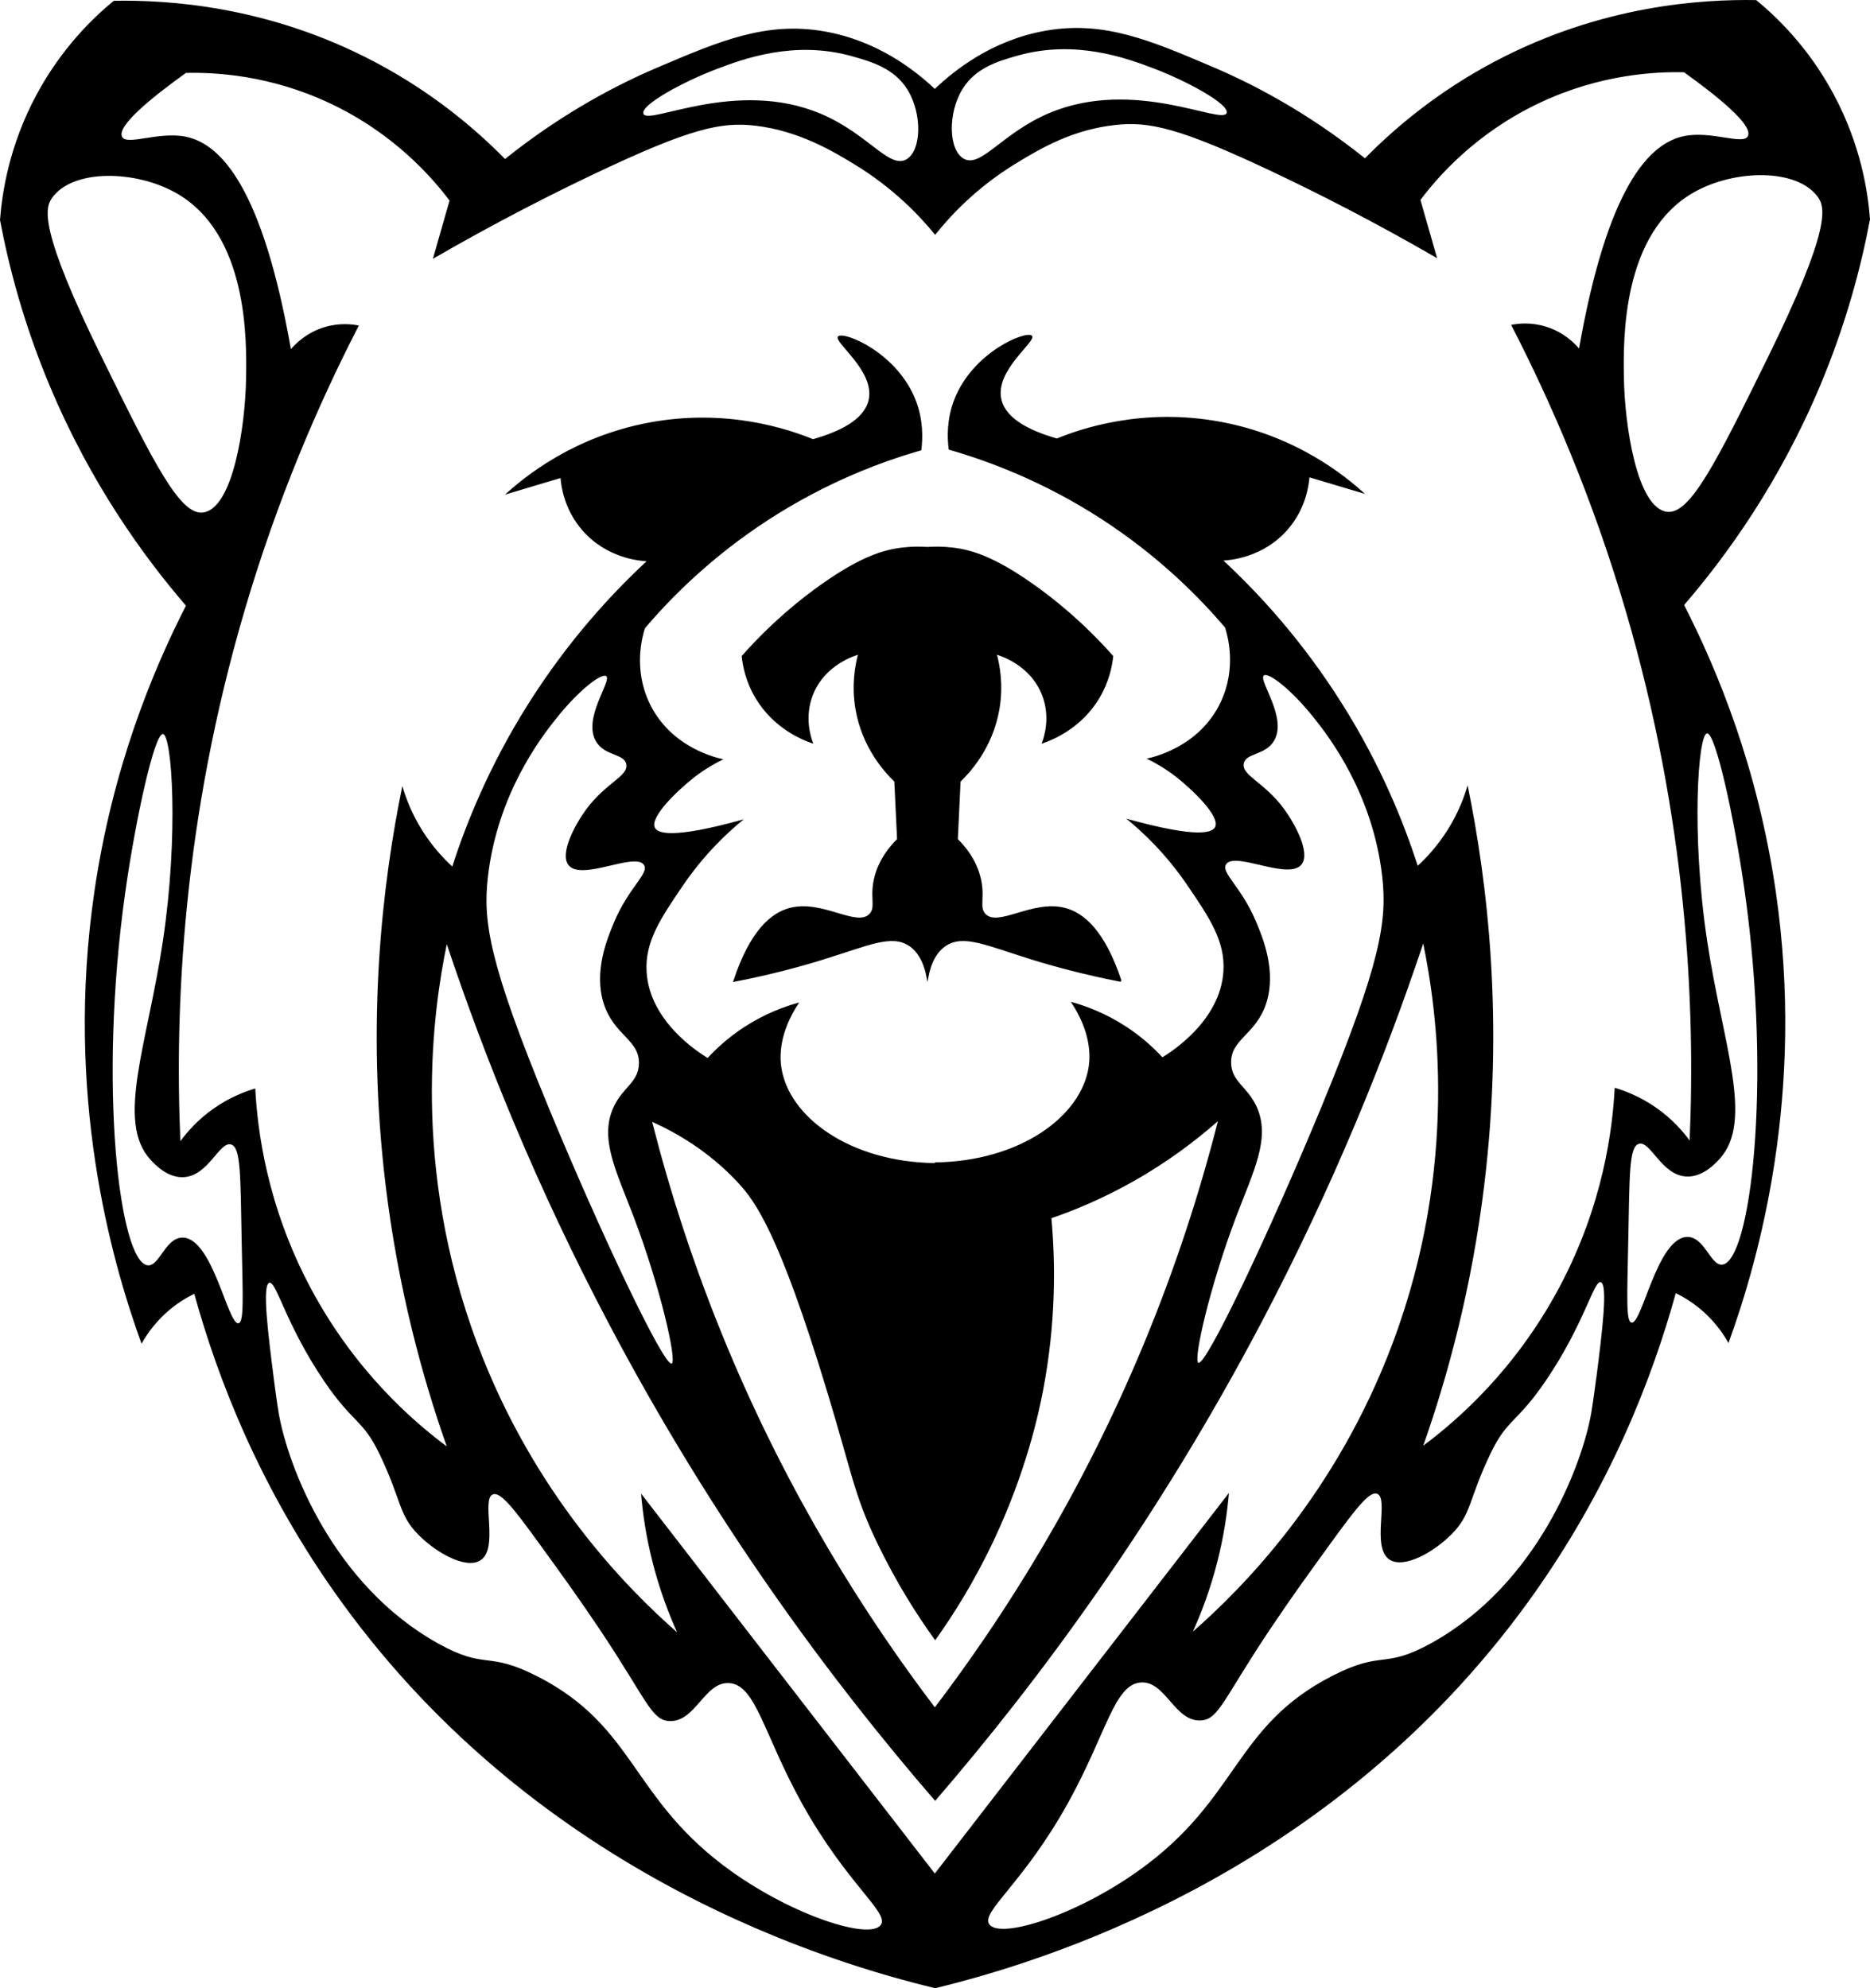
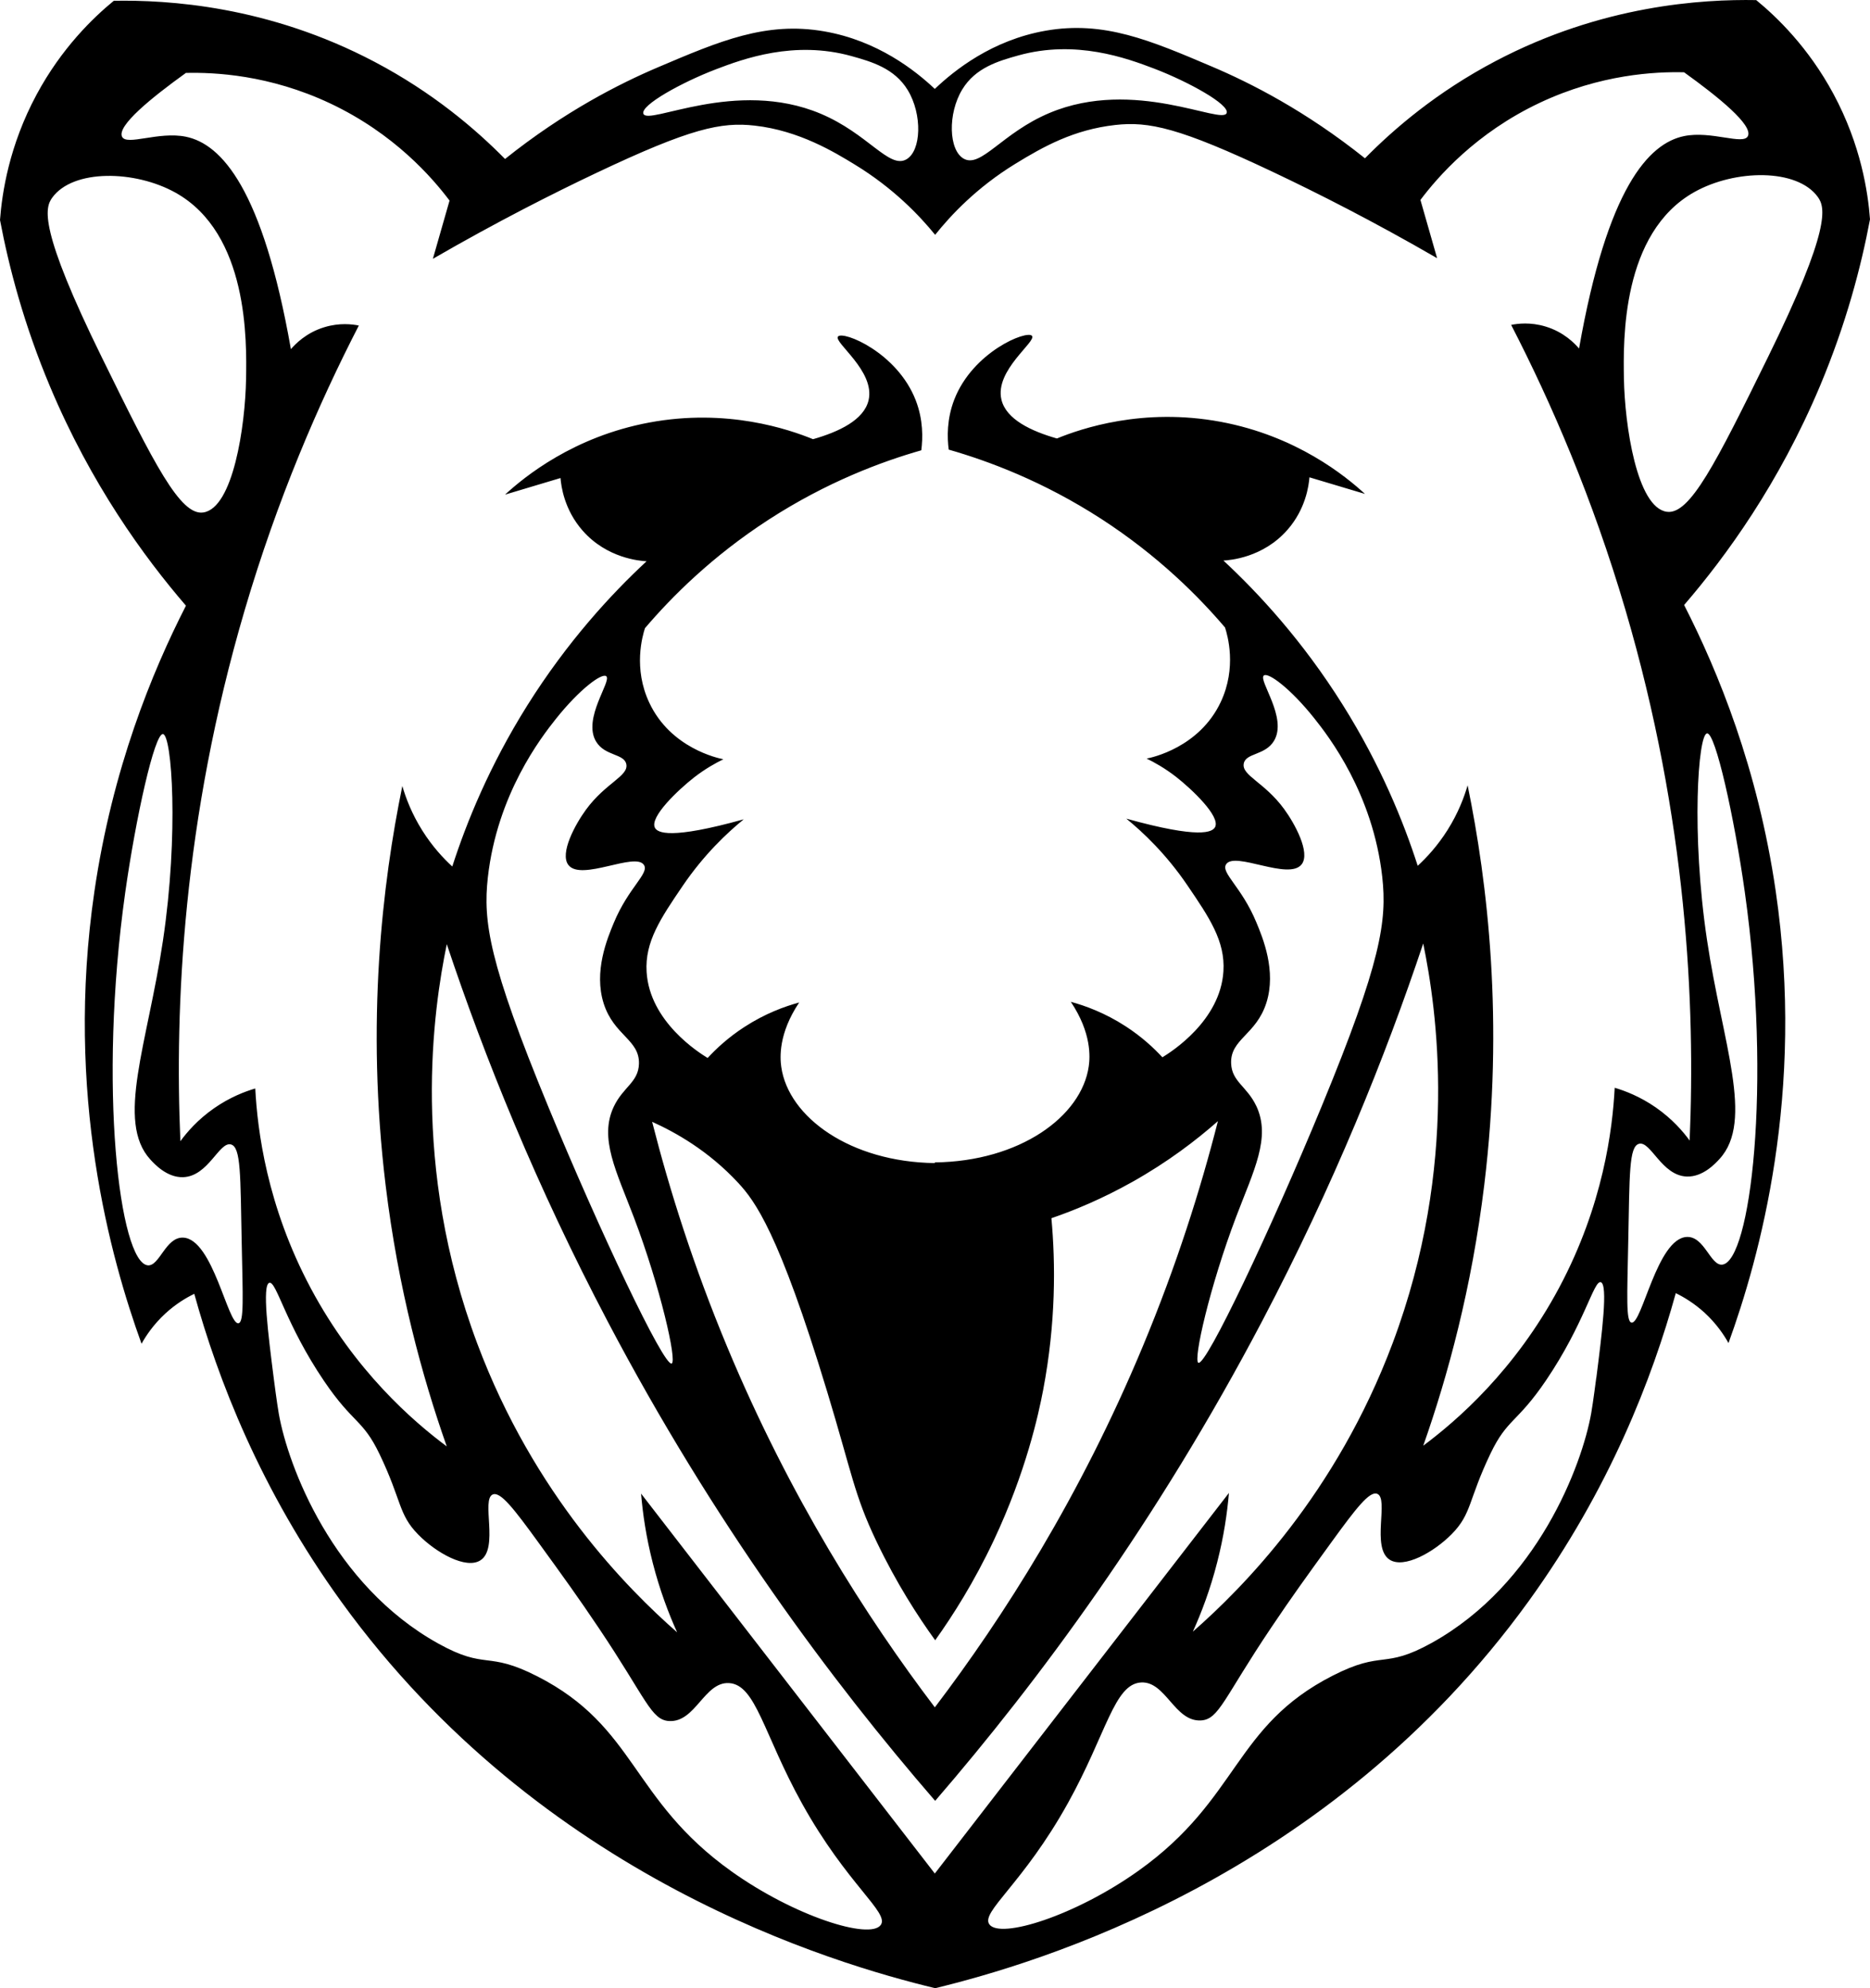
<svg xmlns="http://www.w3.org/2000/svg" id="Réteg_1" data-name="Réteg 1" viewBox="0 0 554.11 589.18">
  <defs>
    <style>
      .cls-1 {
        stroke: #000;
        stroke-miterlimit: 10;
        stroke-width: .5px;
      }

      .cls-2 {
        stroke-width: 0px;
      }
    </style>
  </defs>
-   <path class="cls-1" d="m332.09,290.7c-11.07-2.15-19.98-4.62-26.31-6.58-13.38-4.15-20.17-7.5-25.5-4.11-2.87,1.83-4.36,5.01-5.14,8.14-.12.49-.23.98-.32,1.47-.09-.49-.2-.98-.32-1.47-.78-3.12-2.27-6.3-5.13-8.14-5.32-3.39-12.12-.03-25.5,4.11-6.32,1.96-15.24,4.43-26.31,6.58,4.97-14.99,11.18-19.97,16.45-21.38,9.67-2.58,19.91,5.9,23.84,1.64,2.07-2.23-.12-5.28,1.64-11.51,1.39-4.9,4.28-8.43,6.58-10.68-.28-5.76-.56-11.52-.82-17.27-2.68-2.57-9.53-9.83-11.51-21.37-1.21-7.09-.12-12.98.82-16.45-1.02.28-10.43,2.98-13.98,12.34-2.47,6.51-.6,12.32,0,13.97-2.76-.97-11.11-4.3-16.44-13.15-2.9-4.81-3.8-9.45-4.11-12.34,8.94-10.08,17.54-16.95,23.84-21.37,11.55-8.11,18.18-9.99,23.47-10.61,2.97-.36,5.54-.31,7.48-.18,1.95-.13,4.52-.18,7.48.18,5.29.62,11.93,2.5,23.47,10.61,6.3,4.42,14.9,11.29,23.84,21.37-.31,2.89-1.21,7.52-4.11,12.34-5.32,8.85-13.68,12.18-16.44,13.15.6-1.66,2.47-7.46,0-13.97-3.56-9.36-12.96-12.06-13.98-12.34.94,3.47,2.03,9.36.82,16.45-1.99,11.55-8.84,18.81-11.51,21.37-.27,5.76-.54,11.51-.82,17.27,2.3,2.26,5.19,5.78,6.58,10.68,1.77,6.24-.42,9.28,1.64,11.51,3.93,4.26,14.17-4.22,23.84-1.64,5.27,1.41,11.48,6.39,16.45,21.38Z" />
  <path class="cls-2" d="m554.11,64.99c-.6-8.05-2.69-22.01-10.81-37.12-7.46-13.87-16.83-22.86-22.9-27.84-15.91-.28-45.69,1.44-77.29,18.1-17.27,9.09-29.97,19.96-38.65,28.78-17.61-14.07-33.91-22.32-45.23-27.13-18.5-7.88-32.13-13.69-49.34-10.69-15.94,2.78-27.12,11.77-32.89,17.26-5.77-5.43-16.92-14.31-32.79-17.06-17.23-2.99-30.88,2.83-49.34,10.69-11.3,4.81-27.62,13.06-45.22,27.13-8.68-8.81-21.37-19.68-38.65-28.78C79.42,1.67,49.63-.05,33.72.23c-6.07,4.98-15.45,13.97-22.9,27.84C2.7,43.18.61,57.14,0,65.19c2.66,14.09,7.11,31.01,14.81,49.33,12.14,28.91,27.79,50.45,40.29,64.97-10.07,19.68-21.83,48.44-27.13,84.7-8.8,60.08,4.81,108.74,13.97,134.02,1.33-2.39,3.56-5.74,7.08-8.98,3.13-2.87,6.22-4.69,8.55-5.81,6.91,25.04,19.53,58.02,43.58,91.26,59.38,82.09,146.05,107.28,175.96,114.51,30-7.3,116.55-32.62,175.87-114.71,24.02-33.24,36.65-66.2,43.58-91.26,2.31,1.12,5.41,2.95,8.55,5.81,3.52,3.25,5.74,6.59,7.07,8.98,9.16-25.29,22.77-73.95,13.98-134.02-5.3-36.26-17.06-65.01-27.13-84.7,12.5-14.52,28.14-36.06,40.29-64.97,7.69-18.32,12.15-35.23,14.79-49.33ZM285.15,26.48c3.91-6.42,10.67-8.4,16.63-10.06,16.98-4.72,32.03.79,40.26,3.93,10.09,3.86,22.3,10.61,21.44,13.13-1.26,3.68-27.38-10.58-52.51,0-14.03,5.9-20.26,16.39-25.38,13.56-4.49-2.48-4.83-13.36-.44-20.56Zm-73.07-5.92c8.22-3.15,23.27-8.66,40.26-3.93,5.96,1.66,12.72,3.63,16.63,10.06,4.39,7.2,4.05,18.08-.44,20.56-5.11,2.83-11.35-7.66-25.38-13.56-25.14-10.58-51.25,3.68-52.51,0-.86-2.51,11.35-9.27,21.44-13.13ZM30.39,106.35C11.29,67.53,13.33,61.57,15.46,58.6c6.14-8.54,24.52-8.22,36.57-1.49,21.64,12.1,21.08,44.03,20.88,55.21-.24,13.93-3.83,38.26-12.68,39.55-6.82,1-14.59-14.49-29.84-45.52Zm40.29,285.79c-3.15.6-7.57-25.02-16.42-25.38-5.19-.2-6.98,8.51-10.45,8.21-8.37-.73-14.79-52.95-6.71-110.44,3.12-22.16,8.7-47.29,11.19-47,2.65.31,4.72,29.59,0,61.19-4.57,30.57-14.06,53.64-3.73,64.91,1.22,1.33,4.94,5.38,9.7,5.22,7.48-.24,10.69-10.63,14.18-9.7,2.97.8,2.78,8.96,3.18,29.14.33,16.27.71,23.52-.94,23.84Zm190.28,178.33c-3.2,4.43-25.51-2.55-44.24-15.92-29.87-21.32-28.11-42.78-57.5-57.78-15.11-7.71-14.95-1.72-29.34-9.71-31.31-17.37-44.54-52.66-47.26-68.07-.58-3.31-1.42-9.9-1.49-10.44-1.68-13.22-3.52-27.79-1.32-28.4,2.09-.58,4.78,12.24,16.24,29.14,8.61,12.69,11.44,11.23,16.42,21.64,6.65,13.86,5.51,17.79,11.48,23.85,5.32,5.41,14.15,10.35,18.41,7.61,5.56-3.57.11-18.16,3.69-19.53,2.27-.87,6.26,4.28,13.44,14.17,7.77,10.71,11.65,16.07,17.91,25.38,14.17,21.1,15.52,27.32,20.9,27.61,7.81.41,10.41-11.69,17.74-11.25,7.96.48,10.18,15.08,21.61,35.68,13.36,24.07,25.96,32.34,23.33,36Zm16.05-15.25c-29.02-37.53-58.03-75.07-87.05-112.6.49,5.92,1.5,12.9,3.47,20.57,2.07,8.05,4.68,14.94,7.21,20.54-14.72-12.92-42.43-40.77-59.2-85.52-19.84-52.91-13.03-99.14-9.05-118.41,11.18,33.51,26.49,71.53,47.69,111.83,31.32,59.53,66.35,106.61,97.02,142.04,30.68-35.55,65.64-82.71,96.93-142.24,21.17-40.28,36.48-78.28,47.69-111.83,3.97,19.26,10.79,65.5-9.05,118.41-16.77,44.75-44.48,72.6-59.21,85.52,2.53-5.6,5.16-12.49,7.21-20.54,1.97-7.67,2.98-14.65,3.48-20.57-29.05,37.6-58.11,75.2-87.16,112.8Zm-100.37-335.45c2.61,4.33,8.35,3.51,8.95,6.72.67,3.52-6.1,5.47-11.94,13.43-3.2,4.37-7.88,12.96-5.22,16.42,3.79,4.91,19.88-3.98,22.39,0,1.6,2.52-4.59,6.65-8.95,17.16-1.95,4.68-5.99,14.43-2.99,23.87,3.03,9.53,10.68,10.71,10.45,17.91-.18,5.48-4.68,6.8-7.46,12.68-4.42,9.36.77,19.14,5.97,32.83,7.82,20.63,12.82,42.59,11.19,43.28-2.31.98-21.4-39.34-36.57-76.11-17.63-42.74-19.35-54.93-17.91-67.9,2.76-24.72,15.86-41.61,20.15-47,6.98-8.77,13.58-13.67,14.92-12.68,1.8,1.33-7.12,12.54-2.98,19.4Zm68.4,192.42c7.45,24.57,8.06,30.76,14.66,44.57,5.91,12.38,12.27,22.21,17.41,29.32,5.24-7.34,11.54-17.25,17.38-29.64,9.53-20.24,13.24-37.33,14.6-44.45,3.82-20.05,3.68-37.63,2.46-50.98,7.01-2.41,15.17-5.82,23.85-10.69,10.64-5.95,19.08-12.43,25.49-18.08-5.16,20.28-12.28,42.77-22.2,66.6-18.66,44.83-41.43,80.45-61.68,107.12-20.2-26.62-42.94-62.18-61.57-106.92-9.92-23.83-17.04-46.32-22.2-66.6,6.85,3.09,16.64,8.53,25.49,18.08,4.92,5.31,12.04,14.58,26.31,61.68Zm127.22-84.43c-2.78-5.88-7.28-7.2-7.46-12.68-.23-7.19,7.41-8.38,10.45-17.91,3-9.45-1.04-19.2-2.99-23.87-4.36-10.51-10.55-14.64-8.95-17.16,2.5-3.98,18.58,4.91,22.39,0,2.66-3.46-2.02-12.05-5.22-16.42-5.84-7.96-12.6-9.9-11.94-13.43.59-3.21,6.34-2.39,8.95-6.72,4.15-6.86-4.78-18.06-2.98-19.4,1.33-.99,7.94,3.91,14.92,12.68,4.29,5.39,17.38,22.29,20.15,47,1.44,12.97-.28,25.16-17.91,67.9-15.18,36.78-34.27,77.09-36.57,76.11-1.62-.69,3.37-22.65,11.19-43.28,5.2-13.69,10.38-23.47,5.97-32.83Zm100.73,80.59c-.07.53-.91,7.12-1.49,10.44-2.72,15.41-15.95,50.69-47.26,68.07-14.39,7.99-14.24,2-29.34,9.71-29.39,14.99-27.63,36.46-57.5,57.78-18.73,13.37-41.04,20.35-44.24,15.92-2.63-3.66,9.97-11.93,23.32-36,11.43-20.6,13.66-35.2,21.62-35.68,7.32-.44,9.93,11.66,17.74,11.25,5.38-.29,6.71-6.51,20.9-27.61,6.25-9.3,10.14-14.66,17.91-25.38,7.18-9.89,11.17-15.04,13.43-14.17,3.59,1.37-1.86,15.96,3.7,19.53,4.25,2.73,13.08-2.2,18.41-7.61,5.96-6.06,4.83-9.99,11.47-23.85,4.99-10.41,7.81-8.95,16.42-21.64,11.46-16.91,14.16-29.72,16.25-29.14,2.2.61.36,15.18-1.32,28.4Zm32.83-191.02c2.49-.29,8.07,24.84,11.19,47,8.08,57.49,1.64,109.7-6.72,110.44-3.47.3-5.25-8.41-10.44-8.21-8.85.36-13.27,25.98-16.42,25.38-1.66-.32-1.28-7.57-.96-23.84.41-20.18.21-28.34,3.19-29.14,3.48-.92,6.7,9.46,14.18,9.7,4.77.16,8.48-3.89,9.69-5.22,10.34-11.27.84-34.34-3.72-64.91-4.72-31.6-2.65-60.88,0-61.19Zm-5.16,120.65c-1.93-2.65-5.15-6.4-10-9.78-4.68-3.25-9.11-4.93-12.2-5.85-.63,12.29-3.41,34.78-16.44,59.21-13.13,24.61-30.41,39.5-40.29,46.86,7.3-20.74,14.38-46.79,18.08-77.29,5.9-48.51.98-89.61-4.93-118.41-1.01,3.49-2.77,8.19-5.92,13.2-3,4.77-6.27,8.26-8.87,10.65-4.2-13.05-10.99-29.81-22.21-47.69-11.93-19.03-24.94-33.08-35.36-42.76,1.92-.11,11.68-.84,18.92-9.05,5.48-6.21,6.37-13.17,6.57-15.62,5.49,1.64,10.97,3.29,16.45,4.92-5.7-5.24-20.25-17.18-42.76-21.37-23.09-4.3-41.36,2.02-48.52,4.94-7.6-2.17-15.05-5.66-16.44-11.51-2.07-8.69,10.49-17.23,9.05-18.91-1.51-1.75-17.52,4.68-23.03,18.91-2.23,5.78-2.11,11.19-1.64,14.81,11.7,3.35,27.94,9.36,45.23,20.55,16.91,10.96,28.85,23.01,36.65,32.17.73,2.28,3.55,11.87-1.29,22.11-6.35,13.46-20.41,16.43-21.94,16.73,2.22,1.08,5.38,2.81,8.79,5.47,4.62,3.63,13.08,11.63,11.5,14.8-.77,1.55-4.53,3.59-26.31-2.47,4.92,4.02,11.77,10.45,18.08,19.74,6.51,9.57,11.25,16.54,10.69,25.49-.91,14.68-15.41,23.85-18.08,25.49-2.56-2.76-6.12-6.09-10.87-9.17-6.18-4.02-12.04-6.12-16.27-7.27,6.19,9.24,5.7,16.42,5.32,19.08-2.11,14.93-20.51,28.22-45.62,28.51v.2c-25.04-.32-43.39-13.6-45.5-28.51-.38-2.67-.88-9.85,5.31-19.08-4.22,1.14-10.08,3.25-16.26,7.27-4.75,3.08-8.31,6.41-10.87,9.17-2.68-1.63-17.18-10.8-18.08-25.49-.56-8.95,4.18-15.92,10.68-25.49,6.31-9.29,13.17-15.72,18.09-19.74-21.77,6.06-25.55,4.01-26.32,2.47-1.57-3.18,6.89-11.17,11.51-14.8,3.4-2.66,6.57-4.39,8.79-5.47-1.54-.3-15.61-3.27-21.94-16.73-4.84-10.24-2.03-19.83-1.3-22.11,7.8-9.16,19.75-21.21,36.66-32.17,17.28-11.19,33.52-17.21,45.23-20.55.46-3.61.59-9.03-1.65-14.81-5.51-14.23-21.52-20.65-23.03-18.91-1.44,1.68,11.1,10.21,9.05,18.91-1.39,5.86-8.84,9.35-16.45,11.52-7.15-2.91-25.42-9.24-48.51-4.94-22.52,4.19-37.06,16.14-42.76,21.37,5.48-1.63,10.96-3.28,16.44-4.92.2,2.45,1.1,9.4,6.58,15.62,7.22,8.2,16.98,8.94,18.92,9.05-10.43,9.68-23.43,23.73-35.37,42.76-11.2,17.88-17.99,34.64-22.2,47.69-2.6-2.39-5.88-5.88-8.88-10.65-3.15-5.01-4.91-9.71-5.92-13.2-5.91,28.8-10.83,69.9-4.94,118.41,3.71,30.5,10.79,56.55,18.1,77.29-9.88-7.36-27.16-22.25-40.29-46.86-13.03-24.43-15.81-46.92-16.45-59.21-3.08.91-7.52,2.6-12.19,5.85-4.86,3.38-8.07,7.14-10,9.78-1.71-39.84.72-95.09,19.06-157.39,9.69-32.93,21.86-61.12,33.82-84.33-1.89-.38-5.71-.88-10.2.49-5.42,1.63-8.67,5.05-9.93,6.51-8.37-47.56-20.61-60.8-31.11-62.95-8.07-1.66-17.56,2.77-18.92,0-1.57-3.22,8.75-11.59,18.92-18.91,8.45-.2,24.74.54,42.76,9.04,19,8.97,30.23,21.99,35.36,28.79-1.64,5.76-3.29,11.5-4.94,17.26,19.04-11.01,35.67-19.4,48.52-25.49,27.85-13.2,36.92-15.11,46.87-13.98,13.17,1.49,23.6,7.86,29.6,11.52,11.49,7,19.22,15.16,23.84,20.84,4.56-5.71,12.23-13.97,23.75-21.04,8.37-5.14,17.34-10.13,29.6-11.51,9.95-1.12,19.01.78,46.87,13.98,12.85,6.09,29.48,14.47,48.52,25.49-1.64-5.76-3.29-11.5-4.94-17.26,5.12-6.8,16.36-19.82,35.36-28.79,18.02-8.49,34.31-9.24,42.76-9.04,10.17,7.31,20.48,15.68,18.91,18.91-1.34,2.77-10.84-1.66-18.91,0-10.5,2.16-22.75,15.39-31.12,62.95-1.26-1.47-4.49-4.88-9.91-6.51-4.49-1.37-8.31-.87-10.21-.49,11.97,23.21,24.13,51.4,33.83,84.33,18.34,62.3,20.77,117.55,19.06,157.39Zm-6.78-186.32c-8.85-1.29-12.45-25.62-12.69-39.55-.19-11.18-.76-43.1,20.9-55.21,12.05-6.74,30.43-7.05,36.57,1.49,2.12,2.97,4.16,8.93-14.93,47.75-15.25,31.02-23.02,46.52-29.84,45.52Z" />
</svg>